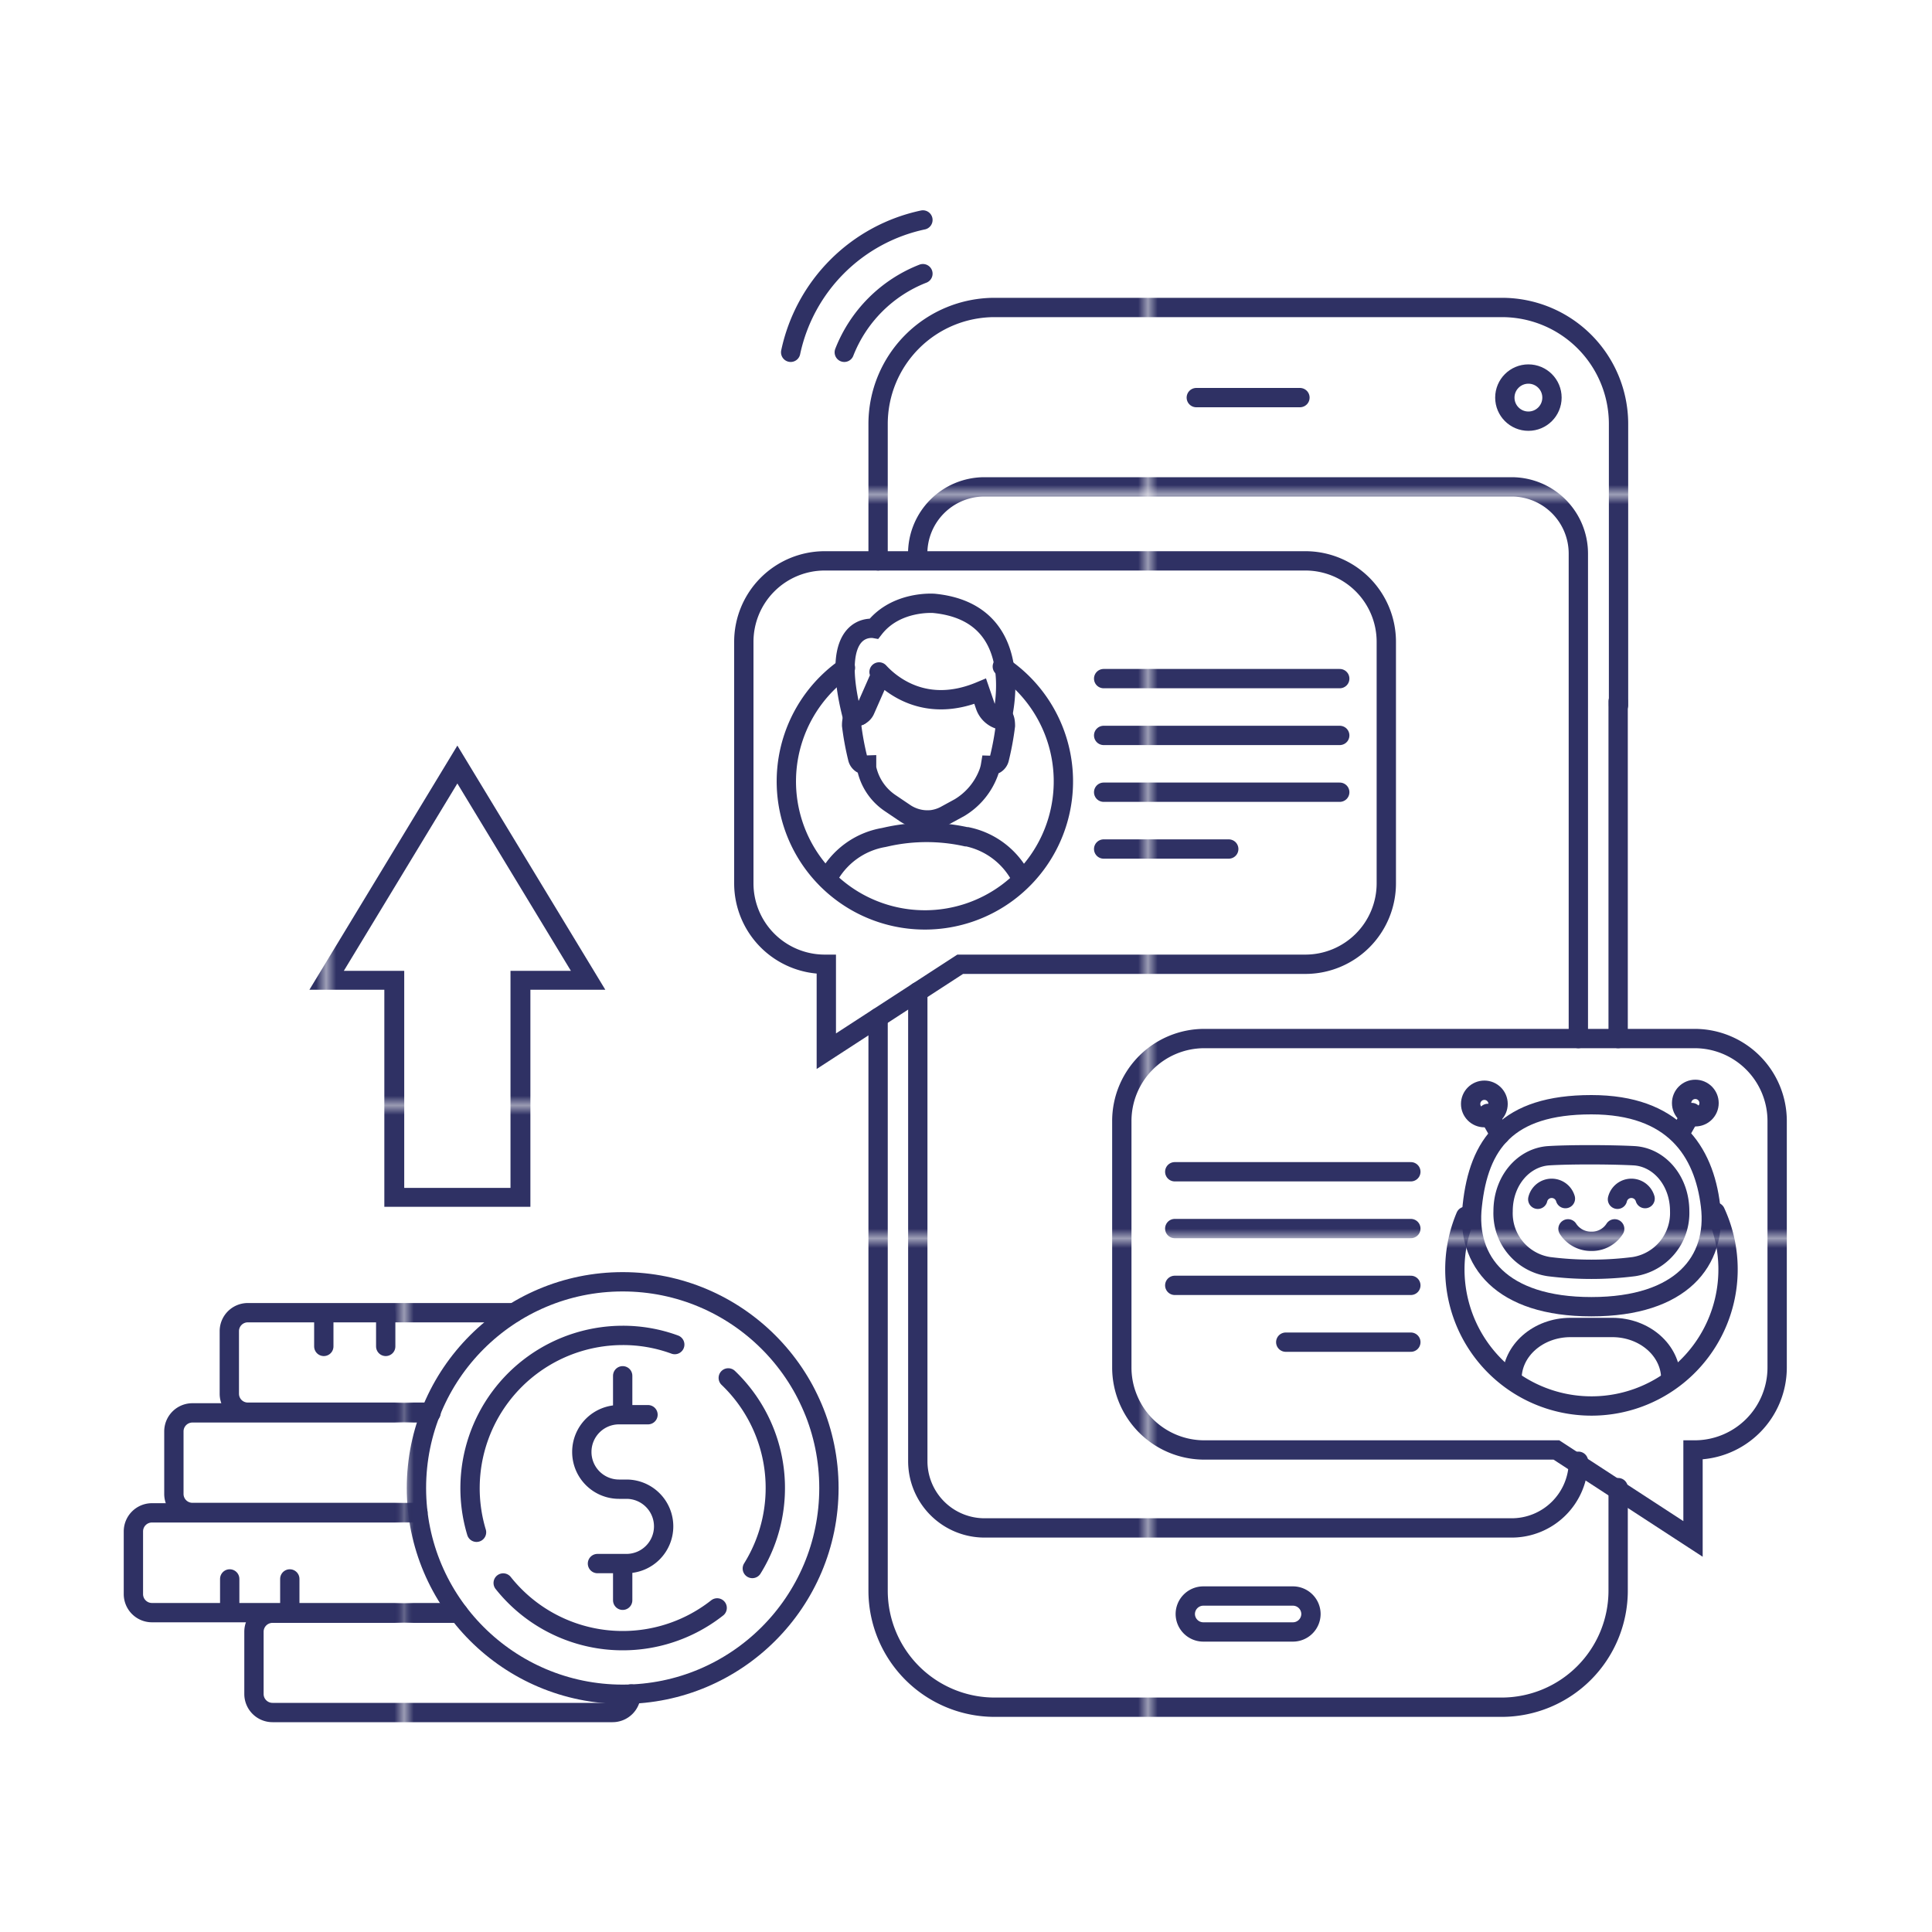
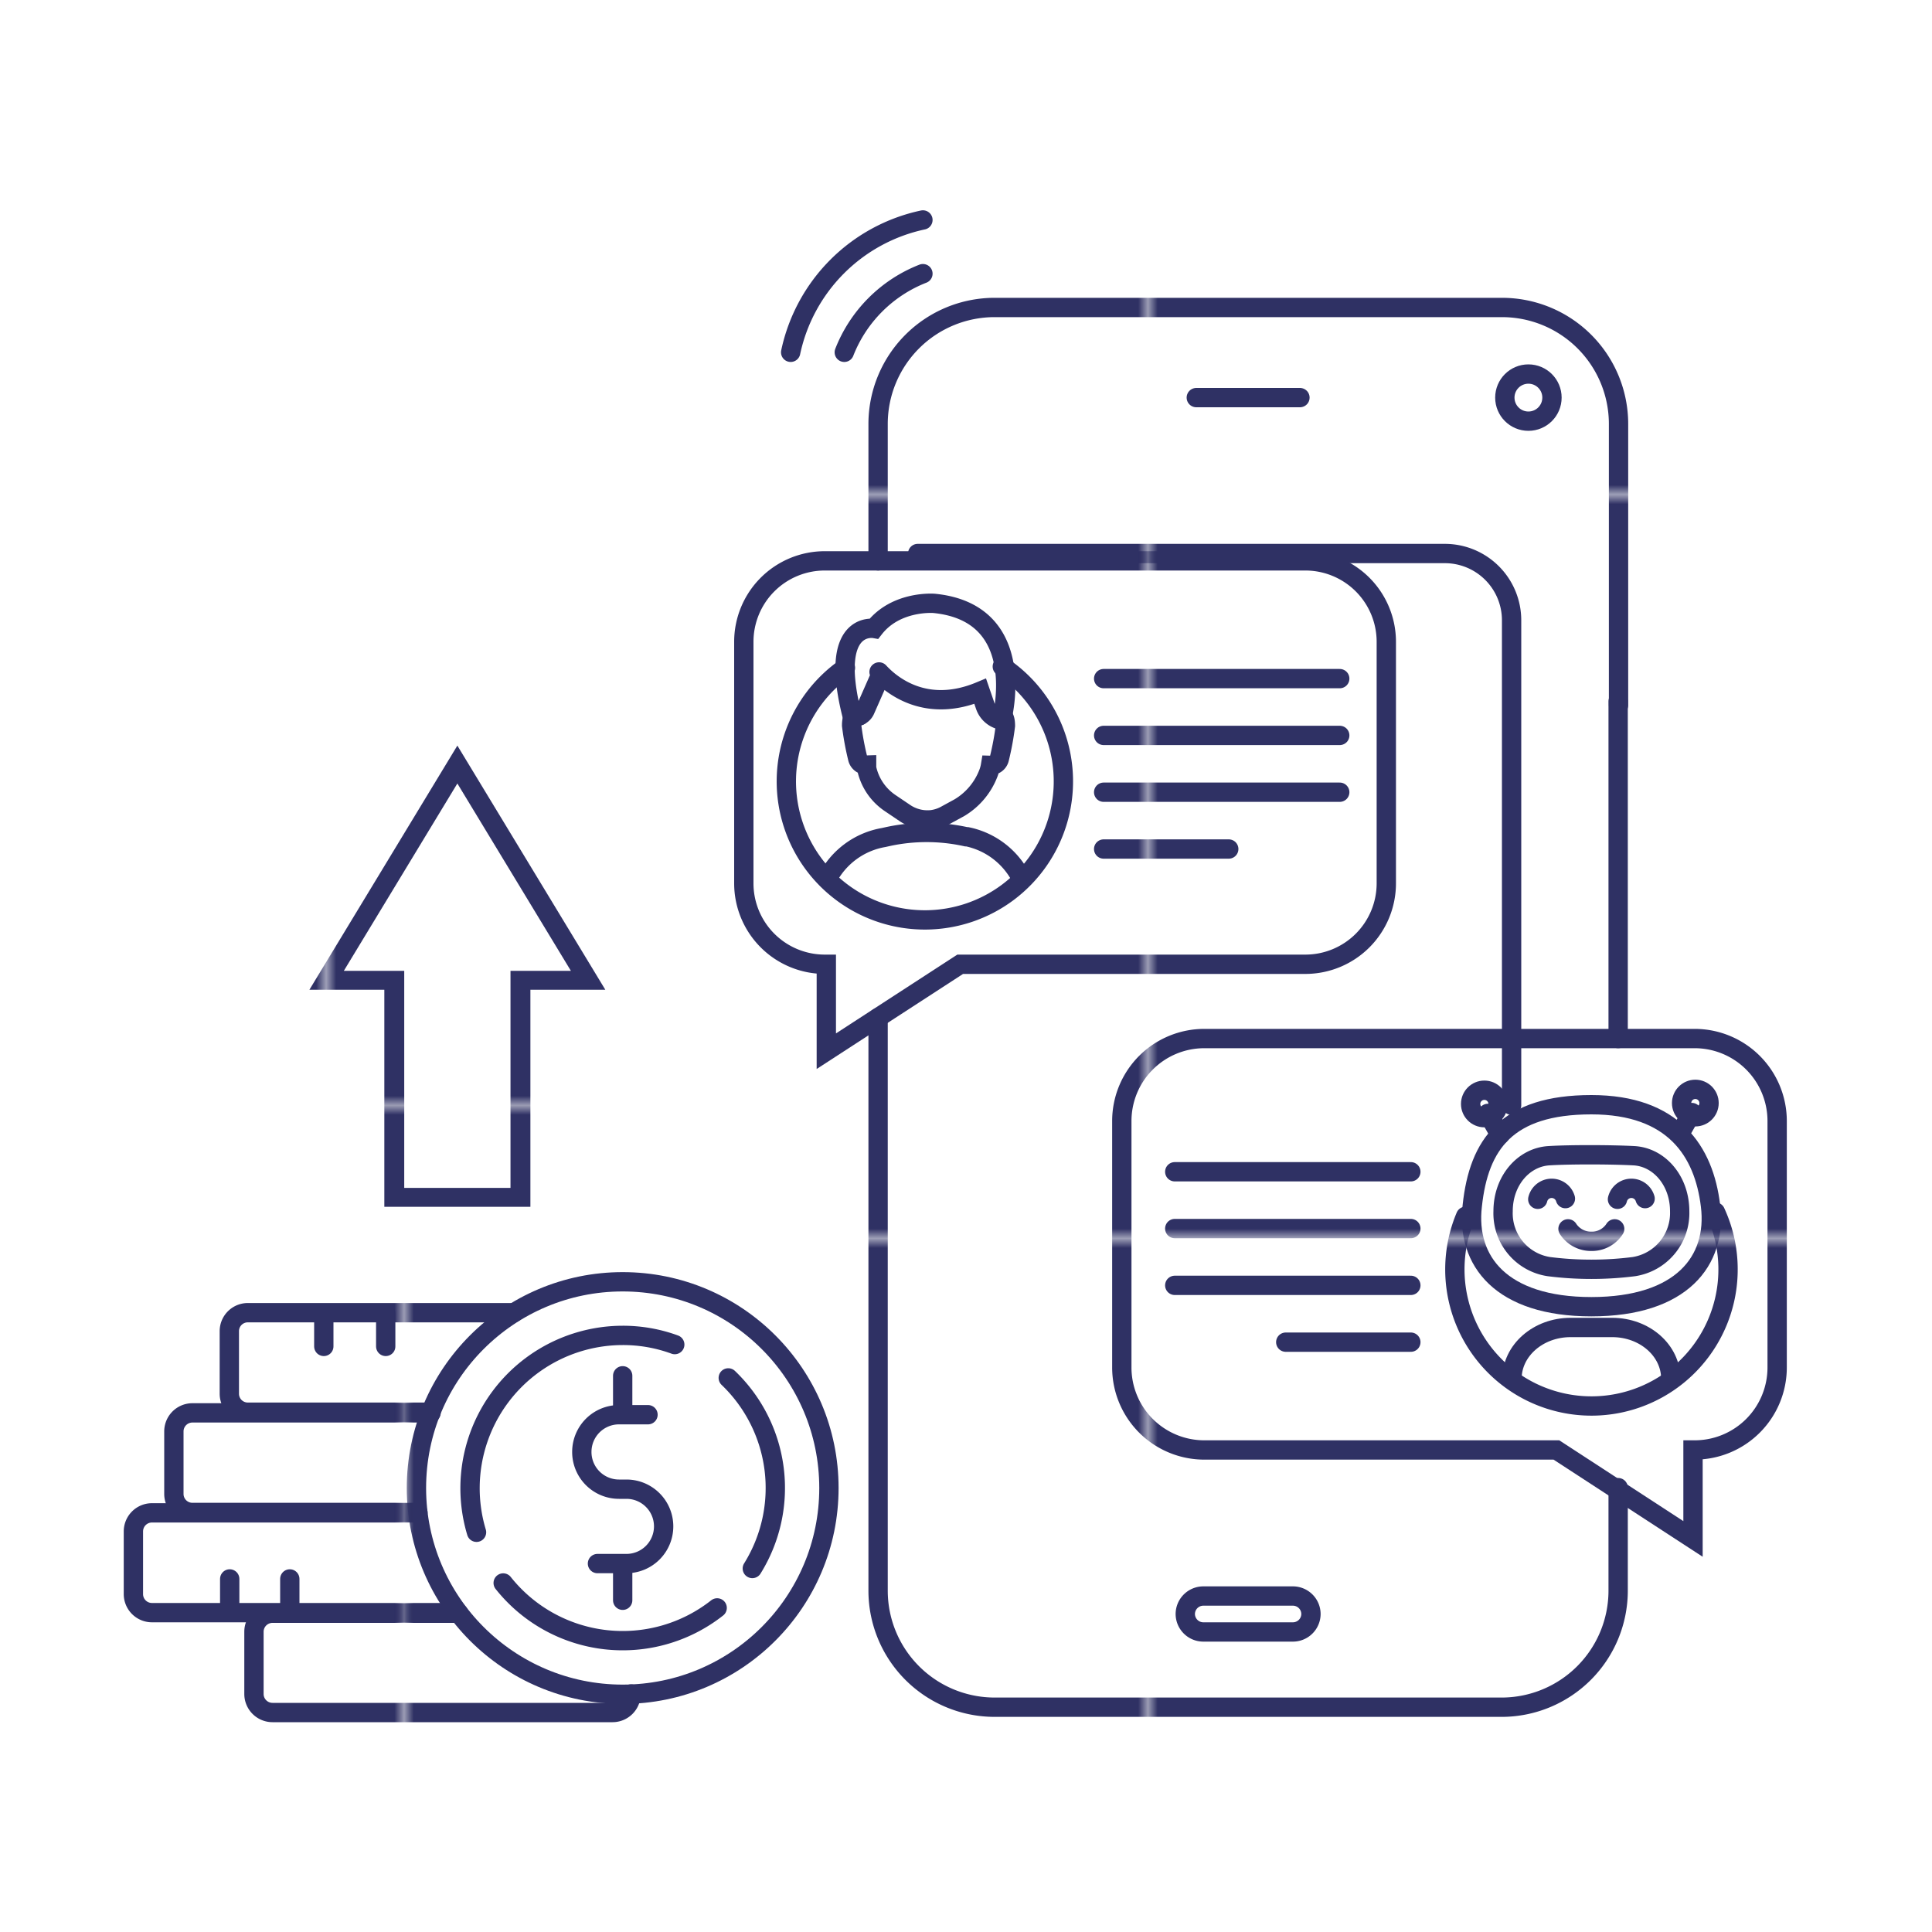
<svg xmlns="http://www.w3.org/2000/svg" xmlns:xlink="http://www.w3.org/1999/xlink" id="Layer_1" data-name="Layer 1" viewBox="0 0 200 200">
  <defs>
    <style>.cls-1,.cls-3,.cls-4{fill:none;}.cls-2{fill:#2f3164;}.cls-3,.cls-4{stroke-linecap:round;stroke-miterlimit:10;stroke-width:2px;}.cls-3{stroke:url(#New_Pattern_Swatch_2);}.cls-4{stroke:url(#New_Pattern_Swatch_2-3);}</style>
    <pattern id="New_Pattern_Swatch_2" data-name="New Pattern Swatch 2" width="76.48" height="76.48" patternTransform="matrix(1, 0, 0, -1, 11.21, 1079.19)" patternUnits="userSpaceOnUse" viewBox="0 0 76.48 76.48">
      <rect class="cls-1" width="76.48" height="76.48" />
      <rect class="cls-1" width="76.48" height="76.48" />
      <rect class="cls-2" width="76.48" height="76.48" />
    </pattern>
    <pattern id="New_Pattern_Swatch_2-3" data-name="New Pattern Swatch 2" width="76.48" height="76.48" patternTransform="matrix(1, 0, 0, -1, 42.33, 1128.7)" patternUnits="userSpaceOnUse" viewBox="0 0 76.48 76.48">
      <rect class="cls-1" width="76.48" height="76.48" />
      <rect class="cls-1" width="76.48" height="76.48" />
      <rect class="cls-2" width="76.48" height="76.48" />
    </pattern>
    <symbol id="Arrow_26" data-name="Arrow 26" viewBox="0 0 48.72 29.74">
      <rect class="cls-1" x="1" y="1.73" width="45.72" height="26.28" />
      <polygon class="cls-3" points="1 21.21 23.93 21.21 23.93 28.01 46.72 14.87 23.93 1.73 23.93 8.53 1 8.53 1 21.21" />
    </symbol>
  </defs>
  <path class="cls-4" d="M135.13,58.06H85.38A8.38,8.38,0,0,0,77,66.44v25a8.38,8.38,0,0,0,8.38,8.38h.16v9l13.86-9h35.73a8.38,8.38,0,0,0,8.38-8.38v-25A8.38,8.38,0,0,0,135.13,58.06Z" />
  <line class="cls-4" x1="114.25" y1="70.25" x2="138.69" y2="70.25" />
  <line class="cls-4" x1="114.25" y1="82.01" x2="138.69" y2="82.01" />
  <line class="cls-4" x1="114.25" y1="76.13" x2="138.69" y2="76.13" />
  <line class="cls-4" x1="114.25" y1="87.89" x2="127.2" y2="87.89" />
  <path class="cls-4" d="M103.76,69a14.34,14.34,0,1,1-16.24.14" />
  <path class="cls-4" d="M85.64,91a8.09,8.09,0,0,1,5.83-4.3l.36-.08a19,19,0,0,1,8.18,0l.11,0A8.12,8.12,0,0,1,105.77,91" />
  <path class="cls-4" d="M103.28,74.13c.44-.26.8,0,.8,1a29.3,29.3,0,0,1-.62,3.37.91.91,0,0,1-.92.73,4.12,4.12,0,0,1-.22.81,7.12,7.12,0,0,1-3,3.57L98,84.33a4.13,4.13,0,0,1-1.56.53,4.83,4.83,0,0,1-.85,0,4.24,4.24,0,0,1-1.85-.65l-1.57-1.06a5.79,5.79,0,0,1-2.46-3.65c0-.1,0-.2,0-.3a.92.92,0,0,1-.93-.73,29.3,29.3,0,0,1-.62-3.37c0-1,.37-1.24.81-1" />
  <path class="cls-4" d="M91,69.56c1.21,1.32,4.8,4.37,10.47,2L102,73.1a2.25,2.25,0,0,0,1.52,1.41l.17,0s3-11.07-7-12.05c0,0-3.93-.32-6.2,2.6,0,0-4.82-.86-2.26,9.1h0a1.16,1.16,0,0,0,1.34-.68l1.63-3.7" />
  <path class="cls-4" d="M124.67,107.51h50.76a8.54,8.54,0,0,1,8.54,8.55v25.49a8.54,8.54,0,0,1-8.54,8.55h-.17v9.21l-14.14-9.21H124.67a8.54,8.54,0,0,1-8.54-8.55V116.06A8.54,8.54,0,0,1,124.67,107.51Z" />
  <line class="cls-4" x1="146.05" y1="121.3" x2="121.61" y2="121.3" />
  <line class="cls-4" x1="146.05" y1="133.06" x2="121.61" y2="133.06" />
  <line class="cls-4" x1="146.05" y1="127.18" x2="121.61" y2="127.18" />
  <line class="cls-4" x1="146.05" y1="138.94" x2="133.1" y2="138.94" />
  <path class="cls-4" d="M177.58,125.47a14.14,14.14,0,1,1-25.86.44" />
  <path class="cls-4" d="M177.07,124.81c.7,5.73-3,10.46-12.33,10.46s-13-4.72-12.33-10.46c.68-6.36,3.58-10.45,12.33-10.45C173.25,114.36,176.39,119.18,177.07,124.81Z" />
  <path class="cls-4" d="M173.88,125.38a5.61,5.61,0,0,1-4.74,5.74,35,35,0,0,1-8.8,0,5.58,5.58,0,0,1-4.74-5.74h0c0-3.17,2.13-5.58,4.74-5.74,2.23-.14,6.57-.12,8.8,0,2.61.14,4.74,2.57,4.74,5.74Z" />
  <path class="cls-4" d="M159.19,124.15a1.48,1.48,0,0,1,2.86-.07" />
  <path class="cls-4" d="M167.44,124.15a1.48,1.48,0,0,1,2.86-.07" />
  <path class="cls-4" d="M162.32,127.21a2.83,2.83,0,0,0,2.41,1.29,2.79,2.79,0,0,0,2.42-1.29" />
  <path class="cls-4" d="M156.52,142.73h0c0-2.94,2.72-5.31,6.06-5.31h4.32c3.35,0,6.06,2.37,6.06,5.31h0" />
  <line class="cls-4" x1="155.28" y1="117.47" x2="154.02" y2="115.26" />
  <circle class="cls-4" cx="153.66" cy="114.28" r="1.42" />
  <line class="cls-4" x1="173.88" y1="117.39" x2="175.14" y2="115.17" />
  <circle class="cls-4" cx="175.5" cy="114.19" r="1.42" />
  <path class="cls-4" d="M81.85,36.47a17.78,17.78,0,0,1,13.69-13.7" />
  <path class="cls-4" d="M87.4,36.47a14.36,14.36,0,0,1,8.14-8.14" />
  <line class="cls-4" x1="123.84" y1="41.16" x2="134.57" y2="41.16" />
  <path class="cls-4" d="M133.85,168.94h-9.29a1.87,1.87,0,0,1-1.86-1.86h0a1.87,1.87,0,0,1,1.86-1.86h9.29a1.87,1.87,0,0,1,1.86,1.86h0A1.87,1.87,0,0,1,133.85,168.94Z" />
  <circle class="cls-4" cx="158.22" cy="41.16" r="2.44" />
-   <path class="cls-4" d="M163.4,151.27a6.91,6.91,0,0,1-6.91,6.9H101.92a6.91,6.91,0,0,1-6.91-6.9v-48.6" />
-   <path class="cls-4" d="M95,57.3a6.91,6.91,0,0,1,6.91-6.9h54.57a6.91,6.91,0,0,1,6.91,6.9v50.21" />
+   <path class="cls-4" d="M95,57.3h54.57a6.91,6.91,0,0,1,6.91,6.9v50.21" />
  <path class="cls-4" d="M90.9,58.06V43.89A12.06,12.06,0,0,1,103,31.83h52.49a12.06,12.06,0,0,1,12.06,12.06V73" />
  <path class="cls-4" d="M167.51,154v10.66a12.07,12.07,0,0,1-12.06,12.07H103A12.07,12.07,0,0,1,90.9,164.68V105.35" />
  <line class="cls-4" x1="167.51" y1="72.6" x2="167.51" y2="107.51" />
  <path class="cls-4" d="M67.08,146.45h-3a3.85,3.85,0,0,0-3.85,3.85h0a3.85,3.85,0,0,0,3.85,3.86h.79A3.85,3.85,0,0,1,68.7,158h0a3.85,3.85,0,0,1-3.85,3.86h-3" />
  <line class="cls-4" x1="64.46" y1="161.88" x2="64.46" y2="165.66" />
  <line class="cls-4" x1="64.46" y1="142.42" x2="64.46" y2="146.44" />
  <path class="cls-4" d="M49.33,158.62a15.82,15.82,0,0,1,15.13-20.38,15.55,15.55,0,0,1,5.39.95" />
  <path class="cls-4" d="M74.24,166.45a15.8,15.8,0,0,1-22.15-2.58" />
  <path class="cls-4" d="M75.39,142.64a15.77,15.77,0,0,1,2.49,19.73" />
  <circle class="cls-4" cx="64.46" cy="154.04" r="21.35" />
  <path class="cls-4" d="M65.33,175.36a1.92,1.92,0,0,1-1.92,1.92H28.21a1.92,1.92,0,0,1-1.92-1.92v-6.47A1.92,1.92,0,0,1,28.21,167H47.48" />
  <path class="cls-4" d="M47.41,166.94H15.73A1.92,1.92,0,0,1,13.81,165v-6.47a1.92,1.92,0,0,1,1.92-1.92h27.5" />
  <path class="cls-4" d="M43.26,156.57H19.88A1.92,1.92,0,0,1,18,154.65v-6.48a1.92,1.92,0,0,1,1.92-1.91h24.7" />
  <path class="cls-4" d="M44.6,146.19H25.66a1.91,1.91,0,0,1-1.92-1.91V137.8a1.91,1.91,0,0,1,1.92-1.91H53.18" />
  <line class="cls-4" x1="23.78" y1="163.45" x2="23.78" y2="166.84" />
  <line class="cls-4" x1="30" y1="163.45" x2="30" y2="166.84" />
  <line class="cls-4" x1="39.93" y1="135.98" x2="39.93" y2="139.38" />
  <line class="cls-4" x1="33.52" y1="135.98" x2="33.52" y2="139.38" />
  <use width="48.72" height="29.74" transform="translate(32.03 124.93) rotate(-90) scale(0.98 1.03)" xlink:href="#Arrow_26" />
</svg>